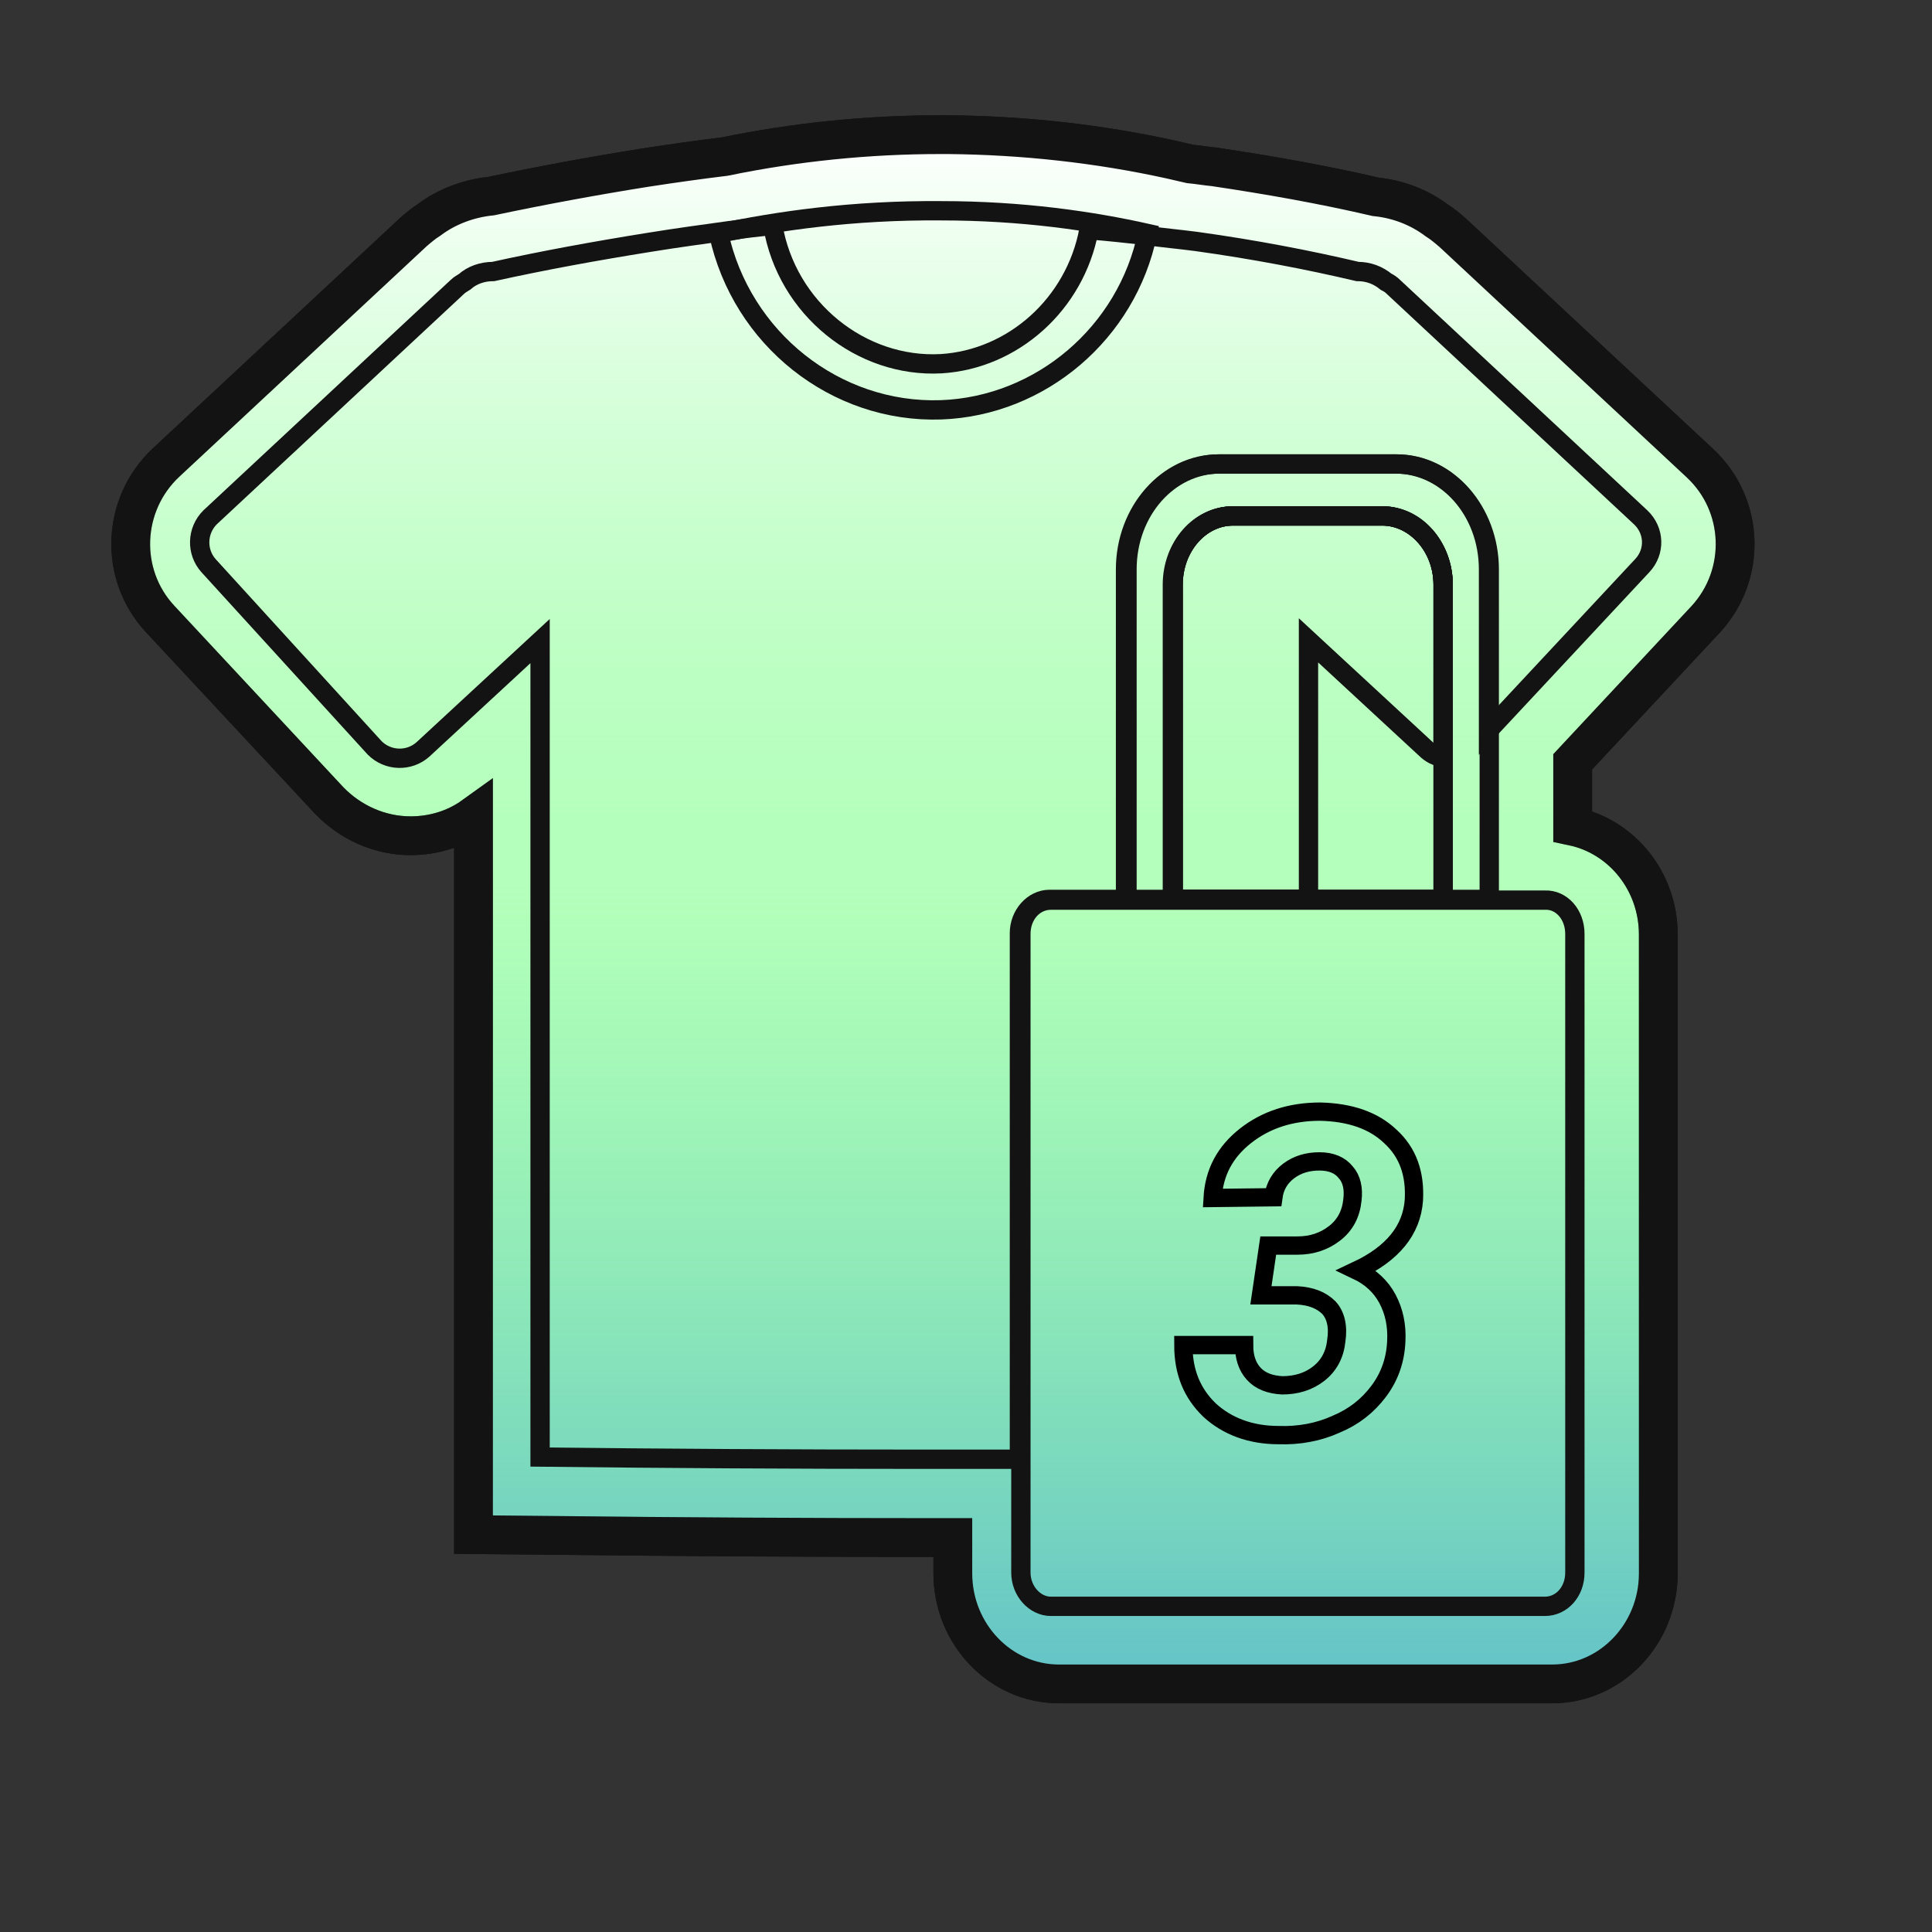
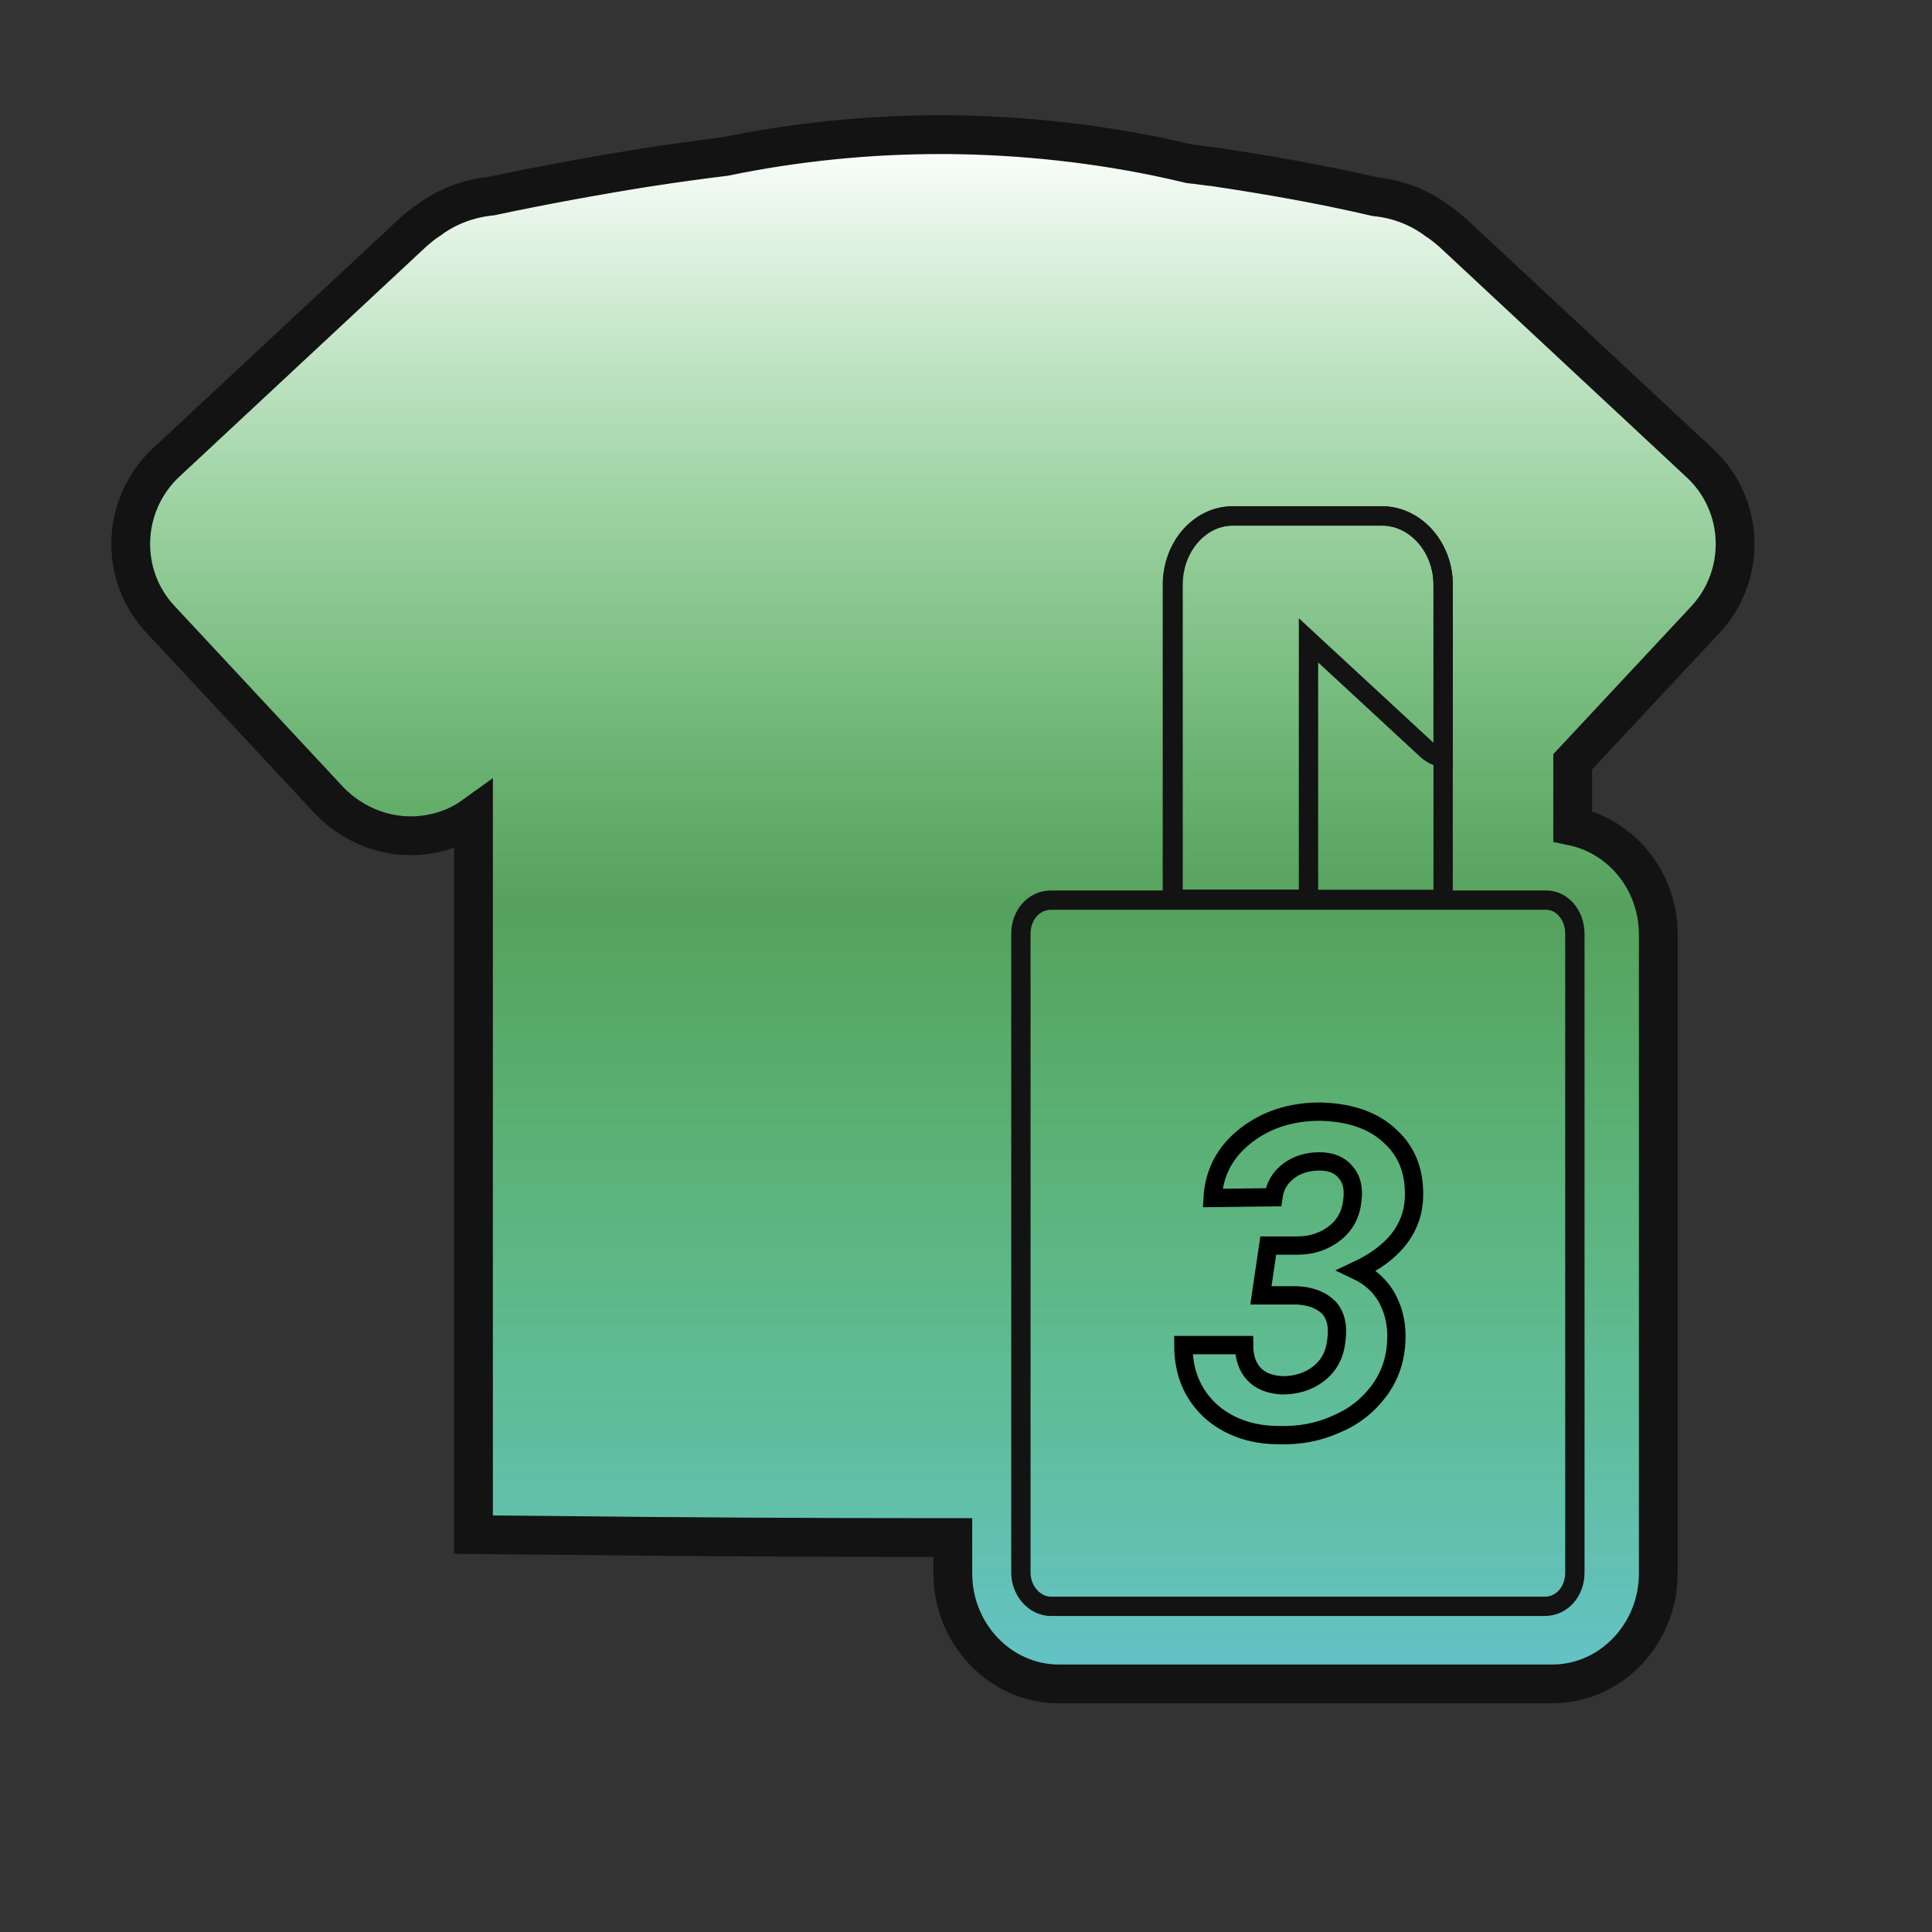
<svg xmlns="http://www.w3.org/2000/svg" version="1.1" id="Layer_2" x="0px" y="0px" viewBox="0 0 264 264" style="enable-background:new 0 0 264 264;" xml:space="preserve">
  <rect x="0" y="0" width="264" height="264" fill="#333333" stroke="none" />
  <style type="text/css">
	.st0{fill:#FFFFFF;stroke:#131313;stroke-width:5.3;stroke-miterlimit:10;}
	.st1{fill:url(#SVGID_1_);stroke:#131313;stroke-width:5.3;stroke-miterlimit:10;}
	.st2{fill:none;stroke:#131313;stroke-width:2.64;stroke-miterlimit:10;}
	.st3{fill:none;stroke:#000000;stroke-width:2.5;stroke-miterlimit:10;}
</style>
-   <path class="st0" d="M144.7,230.1c-8,0-14.5-6.8-14.5-15.1v-4.9c-0.9,0-1.7,0-2.6,0c-17.2,0-34.9-0.1-52.5-0.3l-10.4-0.1v-98.2  c-2.5,1.8-5.5,2.7-8.6,2.7c-4.2,0-8.2-1.8-11.1-4.8L21.9,84.6c-5.7-6.1-5.3-15.7,0.8-21.4l33.8-31.5c0.7-0.6,1.4-1.2,2.2-1.7  c2.4-1.8,5.4-2.9,8.4-3.2c7.1-1.5,14.2-2.8,21.1-3.9c3.9-0.6,7.5-1.1,10.8-1.5c9.7-2,19.6-3,29.5-3h1.1c10.2,0.1,20.4,1.2,30.4,3.4  l2.6,0.6c1.1,0.1,2.2,0.3,3.3,0.4c7.4,1.1,14.8,2.4,22.1,4.1c3,0.3,5.9,1.4,8.3,3.2c0.8,0.5,1.5,1.1,2.2,1.7l33.8,31.5  c6.1,5.7,6.4,15.2,0.8,21.3l-18.2,19.5v8.8c6.7,1.4,11.7,7.5,11.7,14.8V215c0,8.3-6.5,15.1-14.5,15.1H144.7z" />
  <linearGradient id="SVGID_1_" gradientUnits="userSpaceOnUse" x1="127.48" y1="247.6" x2="127.48" y2="35.9" gradientTransform="matrix(1 0 0 -1 0 266)">
    <stop offset="0" style="stop-color:#FFFFFF" />
    <stop offset="0.499" style="stop-color:#72FF80;stop-opacity:0.54" />
    <stop offset="1" style="stop-color:#63C2C8" />
    <stop offset="1" style="stop-color:#54A4AA" />
  </linearGradient>
  <path class="st1" d="M144.7,230.1c-8,0-14.5-6.8-14.5-15.1v-4.9c-0.9,0-1.7,0-2.6,0c-17.2,0-34.9-0.1-52.5-0.3l-10.4-0.1v-98.2  c-2.5,1.8-5.5,2.7-8.6,2.7c-4.2,0-8.2-1.8-11.1-4.8L21.9,84.6c-5.7-6.1-5.3-15.7,0.8-21.4l33.8-31.5c0.7-0.6,1.4-1.2,2.2-1.7  c2.4-1.8,5.4-2.9,8.4-3.2c7.1-1.5,14.2-2.8,21.1-3.9c3.9-0.6,7.5-1.1,10.8-1.5c9.7-2,19.6-3,29.5-3h1.1c10.2,0.1,20.4,1.2,30.4,3.4  l2.6,0.6c1.1,0.1,2.2,0.3,3.3,0.4c7.4,1.1,14.8,2.4,22.1,4.1c3,0.3,5.9,1.4,8.3,3.2c0.8,0.5,1.5,1.1,2.2,1.7l33.8,31.5  c6.1,5.7,6.4,15.2,0.8,21.3l-18.2,19.5v8.8c6.7,1.4,11.7,7.5,11.7,14.8V215c0,8.3-6.5,15.1-14.5,15.1H144.7z" />
  <path class="st2" d="M197.2,79.9v23.6c-0.9-0.1-1.7-0.5-2.4-1.2l-16-14.8v35.4h-18.6v-43c0-5.2,3.7-9.4,8.2-9.4H189  C193.5,70.6,197.2,74.8,197.2,79.9z" />
-   <path class="st2" d="M224.4,77.3l-21,22.5v-22c0-8-5.7-14.4-12.7-14.4h-24.2c-7,0-12.7,6.5-12.7,14.4v45.1h-10.4  c-2.2,0-4.1,2.1-4.1,4.6v71.9c-4.4,0-8.7,0-13.1,0c-17.6,0-35.1-0.1-52.4-0.3V87.6l-16,14.8c-1.9,1.7-4.8,1.6-6.6-0.2L28.5,77.3  c-1.7-1.9-1.6-4.8,0.2-6.6l33.8-31.5c0.3-0.3,0.7-0.5,1-0.7c1-0.9,2.4-1.4,3.9-1.4c6.8-1.5,13.9-2.8,21.4-4c3.7-0.6,7.4-1.1,11-1.6  c0,0,0,0,0.1,0c1.9-0.3,3.8-0.5,5.7-0.7c1.9,11.4,12.1,19.5,23,18.9c9.8-0.6,18.3-8.1,20.2-18.3c2.6,0.2,5.3,0.5,8,0.8  c2.2,0.3,4.4,0.5,6.7,0.8c7.9,1.1,15.2,2.5,22,4.1c1.5,0,2.8,0.5,3.9,1.4c0.4,0.2,0.7,0.4,1,0.7l33.8,31.5  C226.1,72.5,226.2,75.4,224.4,77.3z" />
-   <path class="st2" d="M156.8,31.9C154,45.5,142.2,55.5,128.6,56c-14.4,0.5-27.3-9.7-30.4-24.1c8-1.7,18.3-3.2,30.4-3.1  C139.7,28.8,149.2,30.2,156.8,31.9z" />
  <g>
    <path class="st2" d="M215.2,127.6v87.3c0,2.6-1.8,4.6-4.1,4.6h-67.5c-2.2,0-4.1-2.1-4.1-4.6v-87.3c0-2.6,1.8-4.6,4.1-4.6h67.5   C213.4,122.9,215.2,125,215.2,127.6z" />
-     <path class="st2" d="M203.5,77.8v45.1h-6.3v-43c0-5.2-3.7-9.4-8.2-9.4h-20.5c-4.5,0-8.2,4.2-8.2,9.4v43H154V77.8   c0-8,5.7-14.4,12.7-14.4h24.2C197.8,63.4,203.5,69.9,203.5,77.8z" />
-     <path class="st2" d="M197.2,79.9v43h-36.9v-43c0-5.2,3.7-9.4,8.2-9.4H189C193.5,70.6,197.2,74.8,197.2,79.9z" />
    <path class="st2" d="M197.2,79.9v43h-36.9v-43c0-5.2,3.7-9.4,8.2-9.4H189C193.5,70.6,197.2,74.8,197.2,79.9z" />
  </g>
  <path class="st3" d="M173.3,170.2h4c2,0,3.7-0.6,5.1-1.7c1.4-1.1,2.2-2.6,2.4-4.5c0.2-1.6-0.1-2.9-0.9-3.8c-0.8-1-2-1.5-3.6-1.5  s-3,0.4-4.2,1.3c-1.2,0.9-1.9,2.1-2.1,3.6l-8.3,0.1c0.2-3.5,1.7-6.3,4.5-8.5s6.2-3.3,10.2-3.3c4.1,0.1,7.3,1.2,9.6,3.4  c2.4,2.2,3.4,5.1,3.2,8.7c-0.3,4.1-2.9,7.3-7.8,9.6c1.9,0.9,3.3,2.2,4.2,3.9s1.3,3.6,1.2,5.7c-0.1,2.6-0.9,4.9-2.4,6.9  s-3.4,3.5-5.8,4.5c-2.4,1.1-5.1,1.6-7.9,1.5c-3.8,0-7-1.2-9.4-3.4c-2.4-2.3-3.6-5.2-3.6-8.9h8.3c0,1.6,0.4,2.9,1.3,3.9  c0.9,1,2.2,1.5,3.9,1.6c1.9,0,3.6-0.5,5-1.6s2.2-2.6,2.4-4.5c0.3-2-0.1-3.5-1-4.5c-1-1-2.4-1.6-4.4-1.7h-4.9L173.3,170.2z" />
</svg>